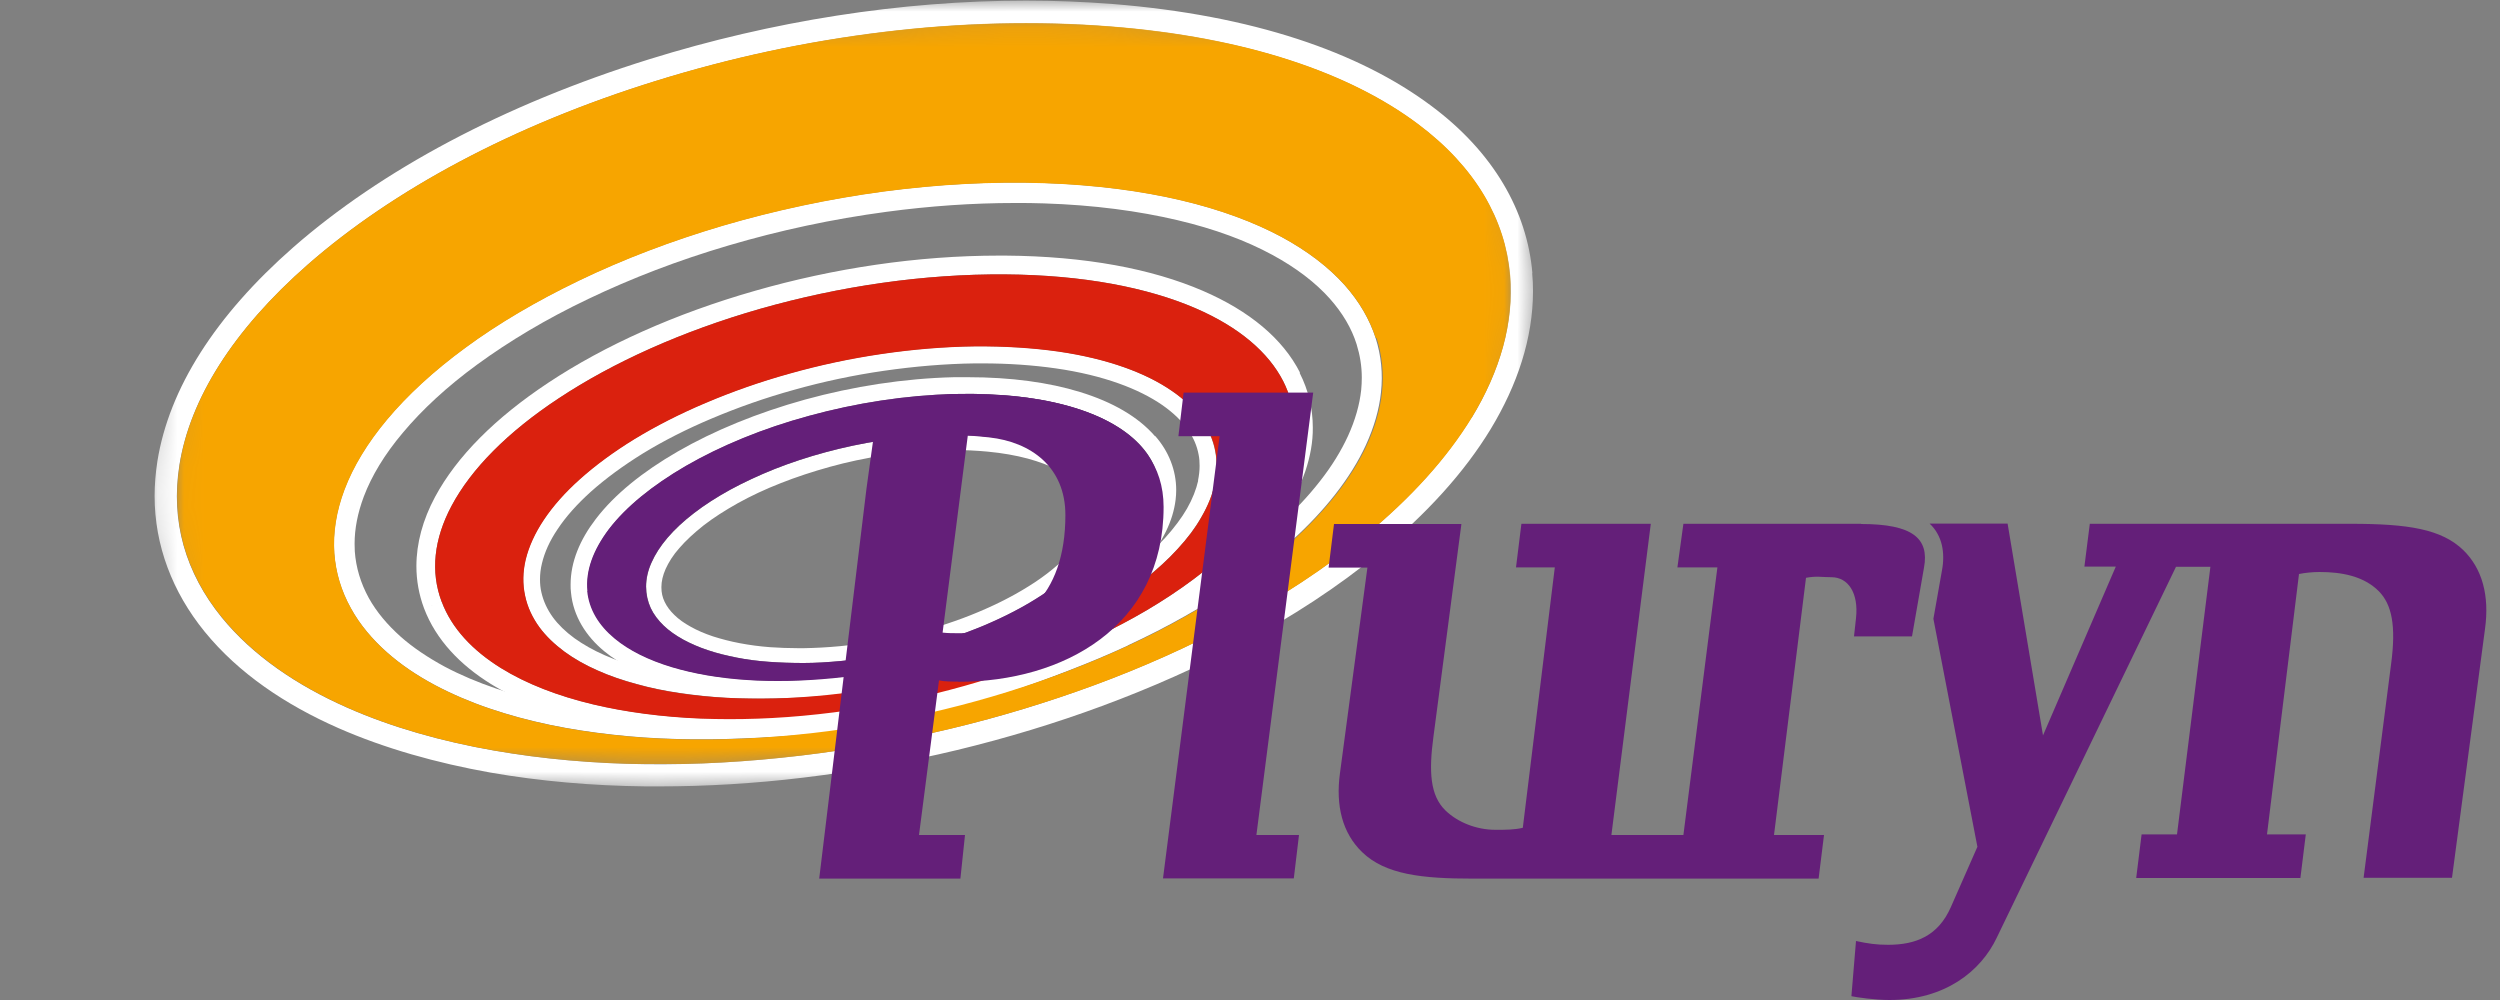
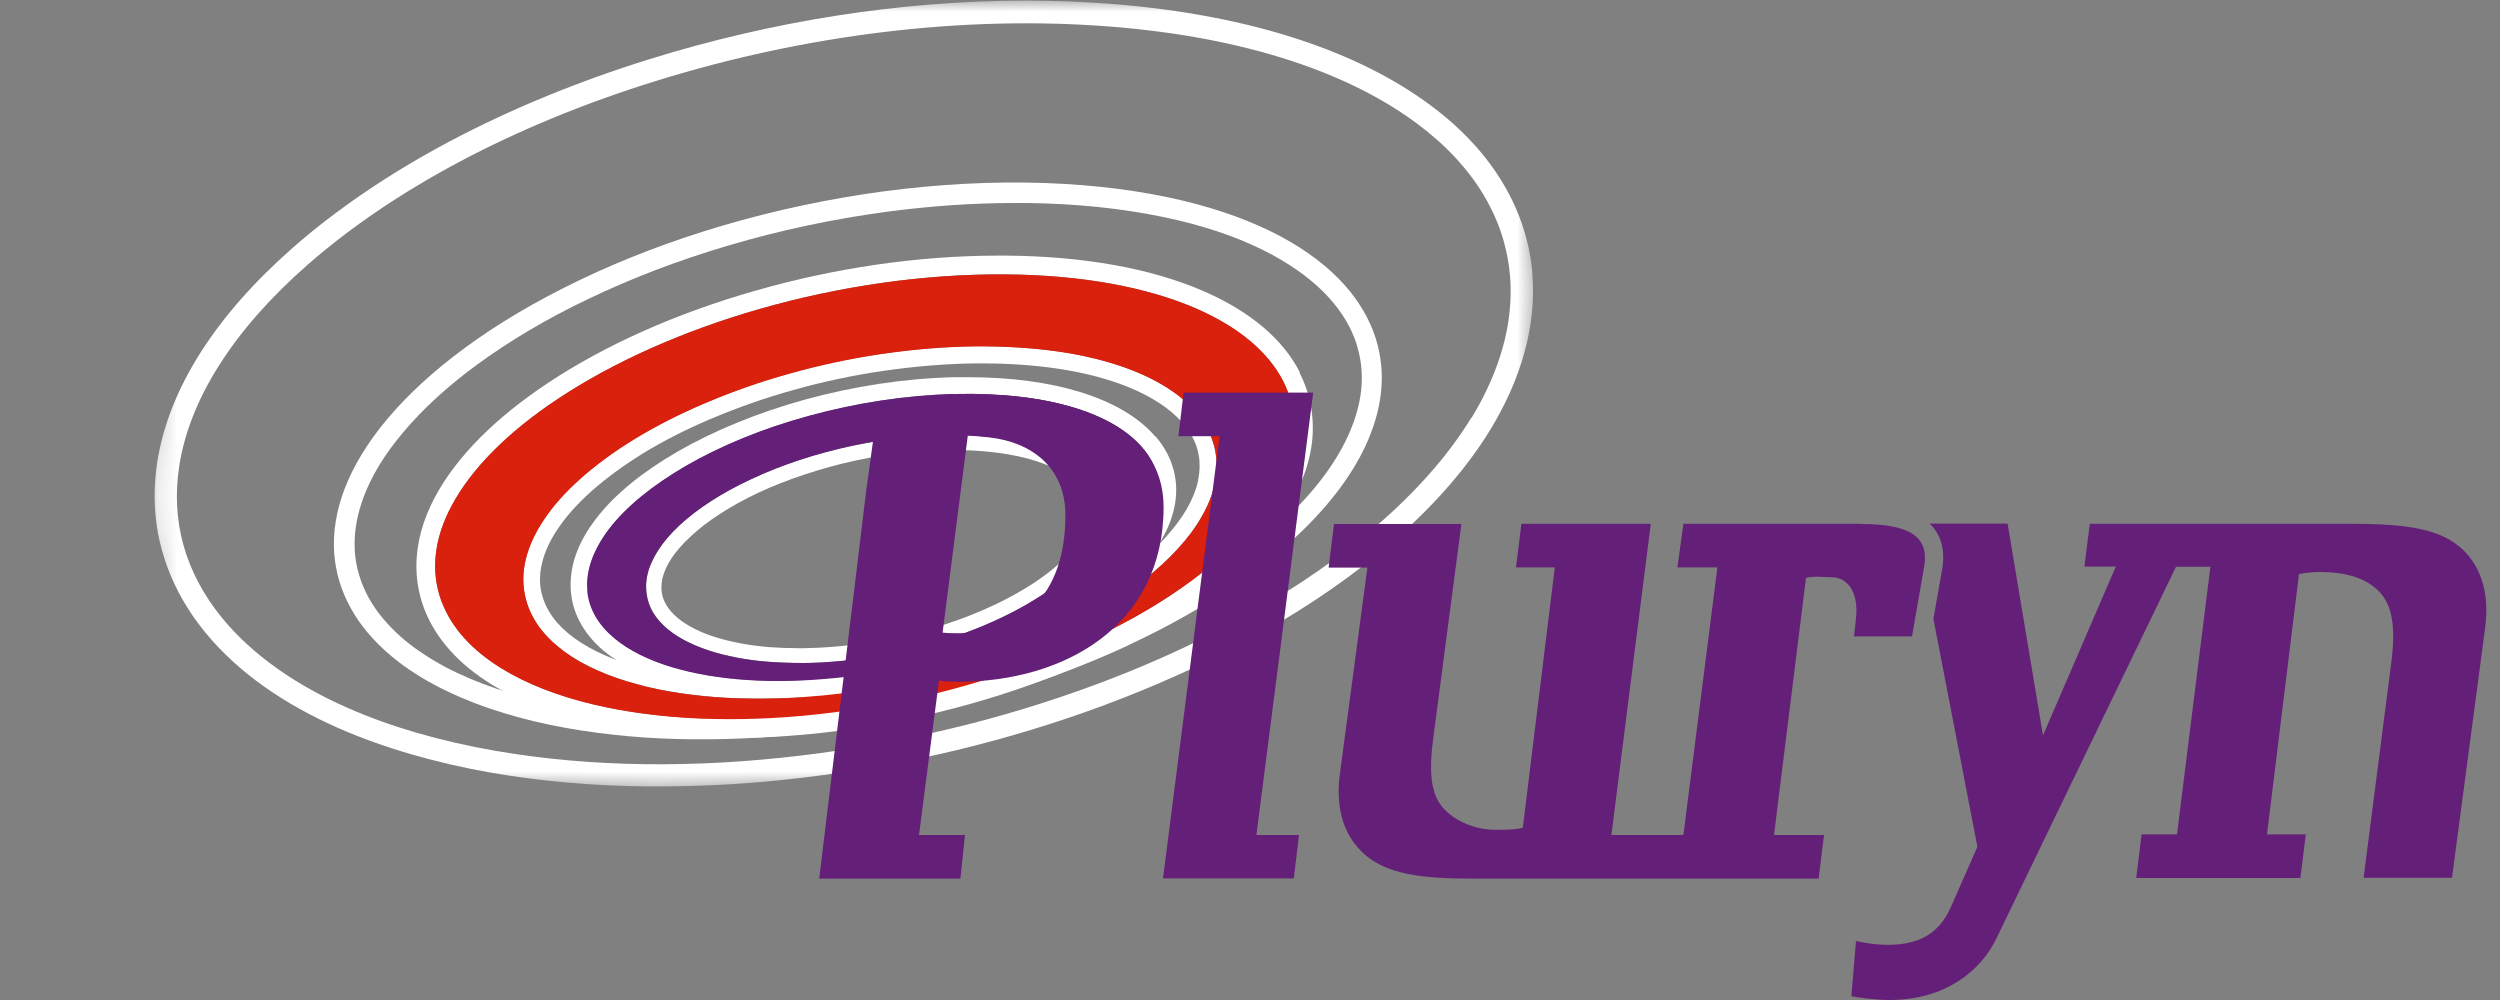
<svg xmlns="http://www.w3.org/2000/svg" id="kleur" viewBox="0 0 125 50">
  <rect x="0" y="0" width="125" height="50" fill="#808080" stroke="none" />
  <defs>
    <style>.cls-1{fill:url(#linear-gradient-2);}.cls-2{clip-path:url(#clippath-11);}.cls-3{fill:#fff;}.cls-4{fill:url(#linear-gradient-6);}.cls-5{clip-path:url(#clippath-2);}.cls-6{clip-path:url(#clippath-13);}.cls-7{isolation:isolate;}.cls-8{clip-path:url(#clippath-6);}.cls-9{clip-path:url(#clippath-7);}.cls-10{clip-path:url(#clippath-1);}.cls-11{clip-path:url(#clippath-4);}.cls-12{fill:#641f79;}.cls-13{clip-path:url(#clippath-12);}.cls-14{fill:#f7a500;}.cls-15{fill:url(#linear-gradient-5);}.cls-16{clip-path:url(#clippath-9);}.cls-17{clip-path:url(#clippath);}.cls-18{fill:none;}.cls-19{clip-path:url(#clippath-3);}.cls-20{fill:url(#linear-gradient-7);}.cls-21{clip-path:url(#clippath-8);}.cls-22{fill:url(#linear-gradient-9);}.cls-23{mask:url(#mask-1);}.cls-24{mask:url(#mask);}.cls-25{fill:url(#linear-gradient-3);}.cls-26{clip-path:url(#clippath-5);}.cls-27{fill:url(#linear-gradient);}.cls-28{clip-path:url(#clippath-10);}.cls-29{fill:url(#linear-gradient-4);}.cls-30{fill:#da210e;}.cls-31{fill:url(#linear-gradient-8);}</style>
    <clipPath id="clippath">
      <path class="cls-18" d="m8.97,23.24c.52-3.27,2.66-6.73,6.43-10.03,4.23-3.7,10.2-6.94,17.39-9.17,7.4-2.3,15.32-3.31,22.74-2.72,6.84.54,11.98,2.35,15.35,4.87,2.92,2.18,4.38,4.82,4.62,7.57.2,2.36-.5,4.78-1.92,7.12-1.24,2.03-3.03,4.01-5.31,5.89-2.02,1.66-4.29,3.13-6.65,4.4-2.19,1.17-4.53,2.21-6.91,3.09-2.28.85-4.68,1.58-7.12,2.16-2.41.58-4.95,1.05-7.55,1.36-2.68.32-5.28.46-7.74.43-2.62-.03-5.18-.26-7.58-.68-2.63-.46-5.15-1.17-7.36-2.15-2.51-1.11-4.71-2.6-6.26-4.5-1.82-2.24-2.57-4.82-2.12-7.63M32.46,2.96c-7.32,2.28-13.42,5.57-17.8,9.4-3.9,3.42-6.22,7.07-6.8,10.7-.09.58-.14,1.17-.14,1.74,0,2.47.89,4.8,2.5,6.78,1.7,2.09,4.05,3.66,6.68,4.82,2.32,1.02,4.92,1.75,7.62,2.23,2.46.43,5.08.66,7.76.69.23,0,.45,0,.68,0,2.31,0,4.73-.14,7.21-.44,2.65-.32,5.23-.79,7.68-1.38,2.48-.6,4.92-1.34,7.24-2.2,2.43-.9,4.81-1.96,7.05-3.15,2.42-1.3,4.75-2.8,6.83-4.52,2.35-1.94,4.23-4,5.55-6.17,1.35-2.21,2.12-4.54,2.12-6.89,0-.3-.01-.6-.04-.9-.26-3.09-1.94-6.05-5.06-8.37-3.6-2.69-8.94-4.53-15.93-5.09-1.43-.11-2.87-.17-4.32-.17-6.27,0-12.73,1.03-18.84,2.93" />
    </clipPath>
    <linearGradient id="linear-gradient" x1="-2485.09" y1="544.75" x2="-2483.79" y2="544.75" gradientTransform="translate(-19497.75 89136.45) rotate(90) scale(35.87 -35.87)" gradientUnits="userSpaceOnUse">
      <stop offset="0" stop-color="#d9dada" />
      <stop offset=".05" stop-color="#cecfcf" />
      <stop offset=".13" stop-color="#b1b2b2" />
      <stop offset=".23" stop-color="#838484" />
      <stop offset=".35" stop-color="#444" />
      <stop offset=".47" stop-color="#000" />
      <stop offset="1" stop-color="#000" />
    </linearGradient>
    <clipPath id="clippath-1">
      <path class="cls-18" d="m35.01,35.94c-.4,0-.79,0-1.18-.02-1.07-.03-2.12-.1-3.13-.21-1.04-.11-2.06-.27-3.03-.48-1.01-.21-1.97-.47-2.87-.78-.94-.32-1.82-.69-2.61-1.12-.83-.44-1.58-.95-2.2-1.5-.66-.59-1.2-1.23-1.59-1.93-.41-.75-.64-1.52-.7-2.33-.01-.13-.01-.25-.01-.38,0-.75.15-1.53.46-2.36.39-1.03,1.03-2.1,1.95-3.19.96-1.15,2.21-2.31,3.73-3.42,1.59-1.16,3.44-2.27,5.54-3.27,2.15-1.03,4.51-1.94,7.03-2.68,2.54-.75,5.19-1.32,7.89-1.68,2.16-.29,4.31-.44,6.41-.44.49,0,.98,0,1.47.02,2.49.08,4.72.38,6.67.84,1.86.44,3.44,1.03,4.73,1.73,1.22.66,2.17,1.4,2.87,2.18.66.74,1.1,1.5,1.35,2.29.17.55.26,1.1.26,1.67,0,.2-.01.41-.03.62-.08.74-.3,1.51-.66,2.3-.34.75-.81,1.51-1.41,2.27-.57.73-1.25,1.46-2.05,2.18-.76.69-1.59,1.35-2.47,1.96-.84.59-1.74,1.15-2.67,1.68-.9.51-1.84.99-2.81,1.44-.94.44-1.92.85-2.92,1.23-.98.37-1.98.72-3.01,1.04-1.01.31-2.04.6-3.09.85-1.04.25-2.11.48-3.19.67-1.09.19-2.2.36-3.33.49-1.14.13-2.26.22-3.34.27-.67.03-1.33.05-1.98.05h-.07m9.14-26.36c-2.74.37-5.45.95-8.04,1.71-2.57.76-4.98,1.68-7.18,2.74-2.14,1.03-4.06,2.16-5.7,3.37-1.58,1.16-2.89,2.37-3.91,3.59-.97,1.17-1.68,2.33-2.12,3.49-.41,1.09-.58,2.15-.51,3.17.07.96.34,1.88.83,2.76.45.82,1.07,1.55,1.8,2.2.69.62,1.5,1.16,2.4,1.64.85.45,1.78.85,2.76,1.18.94.32,1.94.59,2.99.81,1,.21,2.05.37,3.13.49,1.04.12,2.12.19,3.22.22,1.07.03,2.18.02,3.31-.03,1.11-.05,2.25-.14,3.41-.27,1.15-.13,2.28-.3,3.39-.5,1.1-.2,2.19-.43,3.25-.69,1.07-.26,2.12-.55,3.15-.87,1.04-.32,2.07-.68,3.07-1.06,1.02-.39,2.02-.81,2.99-1.26.99-.46,1.96-.95,2.89-1.48.96-.54,1.88-1.12,2.76-1.73.91-.64,1.77-1.32,2.57-2.04.84-.76,1.56-1.53,2.17-2.31.64-.82,1.16-1.65,1.54-2.48.4-.88.66-1.76.75-2.63.1-.92.01-1.83-.27-2.71-.3-.93-.82-1.83-1.56-2.66-.79-.88-1.84-1.69-3.15-2.4-1.38-.74-3.04-1.36-4.98-1.82-2.02-.48-4.32-.78-6.87-.87-.5-.02-1-.03-1.51-.03-2.15,0-4.34.15-6.54.45" />
    </clipPath>
    <linearGradient id="linear-gradient-2" x1="-2474.69" y1="563.86" x2="-2473.39" y2="563.86" gradientTransform="translate(-14723.41 64812.56) rotate(90) scale(26.19 -26.19)" gradientUnits="userSpaceOnUse">
      <stop offset="0" stop-color="#d9dada" />
      <stop offset=".06" stop-color="#c3c4c4" />
      <stop offset=".17" stop-color="#8c8d8d" />
      <stop offset=".34" stop-color="#343434" />
      <stop offset=".43" stop-color="#000" />
      <stop offset="1" stop-color="#000" />
    </linearGradient>
    <clipPath id="clippath-2">
      <path class="cls-18" d="m37.75,14.54c-3.99,1.14-7.52,2.73-10.34,4.6-2.64,1.75-4.57,3.68-5.66,5.71-.61,1.14-.93,2.31-.93,3.46,0,.72.13,1.43.38,2.1l.88-.33c-.56-1.49-.39-3.12.5-4.79.98-1.84,2.79-3.68,5.35-5.37,2.72-1.8,6.17-3.36,10.08-4.48,3.97-1.13,8.18-1.75,12.26-1.72,3.9.03,7.11.66,9.5,1.69,2.2.95,3.66,2.22,4.39,3.65.67,1.3.73,2.73.23,4.18-.45,1.32-1.35,2.67-2.69,3.99-1.22,1.21-2.72,2.31-4.36,3.28-1.55.91-3.27,1.73-5.06,2.43-1.74.68-3.58,1.26-5.48,1.73-1.88.46-3.86.82-5.89,1.04-2.07.23-4.04.29-5.88.22-1.93-.08-3.75-.32-5.39-.71-1.76-.42-3.34-1.03-4.62-1.82-1.4-.87-2.45-1.97-2.95-3.31l-.88.33c.6,1.59,1.82,2.84,3.33,3.78,1.39.86,3.06,1.5,4.89,1.94,1.71.41,3.59.66,5.57.74.49.02.99.03,1.5.03,1.45,0,2.96-.08,4.52-.25,2.07-.22,4.08-.59,6-1.06,1.94-.47,3.82-1.07,5.6-1.76,1.84-.72,3.6-1.56,5.19-2.5,1.69-1,3.25-2.14,4.55-3.43,1.41-1.4,2.41-2.85,2.92-4.36.25-.72.38-1.45.38-2.18,0-.94-.22-1.87-.66-2.73-.86-1.69-2.52-3.08-4.86-4.09-2.55-1.1-5.87-1.73-9.87-1.76-.1,0-.21,0-.31,0-4.08,0-8.27.63-12.21,1.76" />
    </clipPath>
    <linearGradient id="linear-gradient-3" x1="-2479.42" y1="593.82" x2="-2478.12" y2="593.82" gradientTransform="translate(-11750.52 49255.62) rotate(90) scale(19.86 -19.86)" gradientUnits="userSpaceOnUse">
      <stop offset="0" stop-color="#d9dada" />
      <stop offset=".04" stop-color="#bdbebe" />
      <stop offset=".21" stop-color="#585959" />
      <stop offset=".33" stop-color="#181818" />
      <stop offset=".38" stop-color="#000" />
      <stop offset="1" stop-color="#000" />
    </linearGradient>
    <clipPath id="clippath-3">
      <path class="cls-18" d="m36.35,34.04c-.78-.04-1.52-.12-2.24-.23-.73-.11-1.42-.25-2.06-.43-.66-.18-1.27-.4-1.83-.64-.57-.25-1.08-.54-1.51-.85-.44-.32-.81-.68-1.08-1.05-.28-.39-.47-.8-.57-1.24-.05-.21-.07-.43-.07-.65,0-.26.03-.53.1-.81.13-.54.38-1.11.78-1.7.41-.62.97-1.25,1.67-1.88.73-.65,1.6-1.29,2.6-1.91,1.03-.63,2.19-1.22,3.45-1.75,1.28-.54,2.66-1.03,4.11-1.43,1.45-.41,2.96-.73,4.49-.95,1.52-.22,3.05-.35,4.55-.37.12,0,.24,0,.36,0,1.33,0,2.56.09,3.68.25,1.19.17,2.24.43,3.14.75.87.31,1.6.68,2.18,1.08.56.39.99.8,1.28,1.23.29.41.46.82.54,1.25.04.19.05.38.05.57,0,.24-.03.48-.08.73-.1.44-.28.91-.56,1.4-.27.47-.64.96-1.09,1.46-.44.48-.95.95-1.52,1.39-.55.43-1.15.85-1.79,1.25-.62.38-1.29.75-1.98,1.1-.68.34-1.4.66-2.14.95-.73.29-1.48.56-2.25.81-.76.24-1.55.47-2.35.66-.8.2-1.61.37-2.44.52-.83.14-1.68.26-2.54.35-.87.09-1.71.15-2.52.17-.29,0-.57.01-.85.01-.52,0-1.04-.01-1.53-.04m12.39-16.73c-1.54.02-3.1.15-4.66.38-1.57.23-3.11.56-4.6.98-1.48.41-2.89.91-4.21,1.46-1.3.55-2.49,1.16-3.56,1.81-1.04.64-1.95,1.31-2.72,2-.75.67-1.35,1.35-1.81,2.04-.44.66-.74,1.32-.9,1.97-.15.62-.16,1.24-.03,1.83.12.57.37,1.09.71,1.56.33.45.76.86,1.26,1.23.48.35,1.04.67,1.66.94.6.27,1.25.49,1.95.68.68.18,1.4.34,2.16.45.74.11,1.51.19,2.32.24.79.04,1.61.05,2.45.03.83-.02,1.69-.08,2.58-.17.88-.09,1.75-.21,2.59-.36.85-.15,1.68-.32,2.5-.53.82-.2,1.62-.43,2.4-.68.79-.25,1.56-.53,2.31-.83.76-.3,1.49-.63,2.2-.98.72-.36,1.4-.74,2.05-1.13.67-.41,1.29-.85,1.87-1.3.59-.47,1.14-.97,1.61-1.49.49-.54.9-1.07,1.2-1.61.32-.55.54-1.1.66-1.64.12-.56.13-1.11.03-1.64-.11-.55-.33-1.08-.68-1.58-.37-.52-.86-1-1.49-1.43-.65-.45-1.45-.85-2.38-1.18-.96-.34-2.06-.61-3.3-.79-1.16-.17-2.44-.26-3.81-.26-.12,0-.25,0-.37,0" />
    </clipPath>
    <linearGradient id="linear-gradient-4" x1="-2467.36" y1="629.77" x2="-2466.06" y2="629.77" gradientTransform="translate(-9175.58 36135.62) rotate(90) scale(14.64 -14.64)" gradientUnits="userSpaceOnUse">
      <stop offset="0" stop-color="#d9dada" />
      <stop offset=".06" stop-color="#bbbcbc" />
      <stop offset=".19" stop-color="#707171" />
      <stop offset=".36" stop-color="#000" />
      <stop offset="1" stop-color="#000" />
    </linearGradient>
    <clipPath id="clippath-4">
      <path class="cls-18" d="m37.35,34c-1.38-.09-2.65-.31-3.75-.64-1.16-.35-2.14-.83-2.87-1.44-.78-.64-1.27-1.44-1.36-2.37-.1-1,.27-2.05,1.07-3.09.85-1.11,2.16-2.18,3.84-3.16,1.75-1.01,3.85-1.88,6.18-2.51,2.34-.64,4.82-1.03,7.26-1.09,2.37-.06,4.41.2,6.03.7,1.53.47,2.66,1.15,3.36,1.96.66.76.93,1.63.82,2.55-.1.86-.54,1.77-1.32,2.69-.73.86-1.7,1.66-2.82,2.38-1.07.69-2.3,1.31-3.6,1.84-1.28.52-2.66.97-4.08,1.32-1.42.35-2.9.62-4.42.77-.95.09-1.87.14-2.75.14-.54,0-1.07-.02-1.58-.05m10.34-15.14c-2.51.06-5.06.46-7.46,1.12-2.38.66-4.55,1.54-6.38,2.6-1.75,1.01-3.14,2.14-4.09,3.37-.79,1.03-1.26,2.14-1.26,3.29,0,.13,0,.27.02.4.11,1.18.76,2.19,1.66,2.93.85.71,1.93,1.22,3.17,1.6,1.17.36,2.5.58,3.94.68.53.03,1.07.05,1.63.05.91,0,1.86-.05,2.84-.15,1.56-.16,3.09-.43,4.54-.79,1.46-.36,2.88-.82,4.19-1.36,1.35-.55,2.62-1.19,3.74-1.91,1.17-.75,2.21-1.6,3.01-2.55.85-1.01,1.38-2.06,1.51-3.13.02-.17.03-.33.03-.49,0-.98-.37-1.93-1.05-2.7-.84-.97-2.12-1.71-3.75-2.21-1.56-.48-3.45-.74-5.61-.74-.22,0-.45,0-.68,0" />
    </clipPath>
    <linearGradient id="linear-gradient-5" x1="-2462.58" y1="644.03" x2="-2461.28" y2="644.03" gradientTransform="translate(-8493.9 32663.07) rotate(90) scale(13.26 -13.26)" gradientUnits="userSpaceOnUse">
      <stop offset="0" stop-color="#d9dada" />
      <stop offset=".03" stop-color="#c7c8c8" />
      <stop offset=".17" stop-color="#737373" />
      <stop offset=".29" stop-color="#343535" />
      <stop offset=".38" stop-color="#0e0e0e" />
      <stop offset=".42" stop-color="#000" />
      <stop offset="1" stop-color="#000" />
    </linearGradient>
    <clipPath id="clippath-5">
      <path class="cls-18" d="m38.5,32.36c-.54-.04-1.05-.11-1.52-.2-.48-.09-.93-.21-1.34-.34-.42-.14-.79-.3-1.11-.48-.33-.18-.61-.38-.82-.59-.22-.21-.38-.43-.49-.66-.1-.23-.16-.46-.16-.72v-.02c0-.28.07-.58.21-.9.15-.33.37-.69.69-1.05.32-.37.72-.75,1.21-1.13.5-.38,1.07-.76,1.71-1.11.65-.36,1.37-.7,2.14-1,.78-.31,1.61-.58,2.47-.82.87-.23,1.76-.43,2.67-.57.9-.14,1.82-.23,2.72-.26.25,0,.5-.01.75-.01.61,0,1.19.03,1.73.08.75.07,1.42.19,2.02.35.58.16,1.08.35,1.5.56.41.21.73.44.98.68.24.23.4.47.5.7.09.22.14.43.14.67,0,.02,0,.03,0,.04,0,.24-.06.51-.18.8-.12.28-.3.59-.55.91-.24.32-.54.63-.89.94-.34.3-.72.59-1.14.87-.41.27-.86.54-1.34.79-.47.25-.97.48-1.49.7-.52.22-1.06.42-1.61.6-.55.18-1.12.35-1.7.49-.58.15-1.17.27-1.77.37-.6.11-1.22.19-1.84.25-.63.06-1.23.09-1.81.1-.08,0-.17,0-.25,0-.49,0-.97-.02-1.42-.05m8.35-10.59c-.93.03-1.87.13-2.8.27-.94.14-1.86.34-2.75.58-.89.24-1.74.52-2.55.84-.8.32-1.55.67-2.23,1.04-.67.37-1.28.76-1.81,1.17-.52.4-.96.81-1.32,1.23-.35.41-.62.82-.8,1.24-.18.4-.27.8-.28,1.2,0,.38.08.74.23,1.07.15.32.37.61.65.88.27.26.6.5.98.7.37.2.78.38,1.24.53.44.15.93.27,1.44.37.5.1,1.04.17,1.6.21.55.04,1.14.06,1.74.06.6,0,1.22-.04,1.87-.1.64-.06,1.27-.15,1.9-.25.62-.11,1.23-.24,1.83-.39.6-.15,1.18-.32,1.75-.51.57-.19,1.13-.4,1.66-.62.54-.22,1.06-.47,1.55-.73.5-.26.97-.54,1.41-.83.44-.3.85-.61,1.22-.93.37-.33.71-.68.99-1.04.28-.37.5-.73.65-1.09.15-.37.23-.72.24-1.07,0-.35-.06-.7-.2-1.02-.14-.33-.37-.65-.67-.94-.31-.3-.69-.57-1.16-.81-.47-.24-1.02-.45-1.65-.62-.64-.17-1.35-.3-2.14-.37-.57-.06-1.17-.08-1.8-.08-.26,0-.52,0-.78.01" />
    </clipPath>
    <linearGradient id="linear-gradient-6" x1="-2431.1" y1="681.54" x2="-2429.8" y2="681.54" gradientTransform="translate(-6954.63 24984.4) rotate(90) scale(10.27 -10.27)" gradientUnits="userSpaceOnUse">
      <stop offset="0" stop-color="#d9dada" />
      <stop offset=".07" stop-color="#989999" />
      <stop offset=".14" stop-color="#575858" />
      <stop offset=".2" stop-color="#282828" />
      <stop offset=".25" stop-color="#0a0a0a" />
      <stop offset=".28" stop-color="#000" />
      <stop offset="1" stop-color="#000" />
    </linearGradient>
    <mask id="mask" x="-11.63" y="-33.92" width="107.64" height="107.19" maskUnits="userSpaceOnUse">
      <rect x="7.72" y=".03" width="68.94" height="39.29" />
      <g class="cls-7">
        <g class="cls-17">
          <rect class="cls-27" x="3.15" y="-17.53" width="78.07" height="74.41" transform="translate(-2.78 31.72) rotate(-40)" />
        </g>
        <g class="cls-10">
          <rect class="cls-1" x="13.81" y="-4.49" width="58.14" height="55.1" transform="translate(-4.79 32.95) rotate(-40)" />
        </g>
        <g class="cls-5">
          <rect class="cls-25" x="17.8" y="3.18" width="50.89" height="43.3" transform="translate(-6.63 24.95) rotate(-30)" />
        </g>
        <g class="cls-19">
-           <rect class="cls-29" x="24.05" y="9.8" width="38.9" height="32.63" transform="translate(-7.23 25.25) rotate(-30)" />
-         </g>
+           </g>
        <g class="cls-11">
          <rect class="cls-15" x="26.53" y="12.36" width="34.25" height="29.03" transform="translate(-7.59 25.43) rotate(-30)" />
        </g>
        <g class="cls-26">
          <rect class="cls-4" x="31.1" y="16.2" width="25.35" height="22.52" transform="translate(-7.84 30.07) rotate(-35)" />
        </g>
      </g>
    </mask>
    <clipPath id="clippath-6">
      <rect class="cls-18" x="7.72" y=".03" width="68.94" height="39.29" />
    </clipPath>
    <clipPath id="clippath-7">
      <rect class="cls-18" x="7.72" y=".03" width="68.94" height="39.3" />
    </clipPath>
    <clipPath id="clippath-8">
      <rect class="cls-18" x="8.84" y="1.15" width="66.69" height="37.05" />
    </clipPath>
    <clipPath id="clippath-9">
      <path class="cls-18" d="m33.81,36.95c-1.1-.03-2.18-.1-3.22-.22-1.08-.12-2.12-.28-3.13-.49-1.04-.22-2.04-.49-2.99-.81-.99-.33-1.92-.73-2.76-1.18-.89-.48-1.7-1.02-2.4-1.64-.74-.65-1.35-1.39-1.8-2.2-.48-.87-.76-1.79-.83-2.76-.07-1.02.1-2.09.51-3.17.44-1.15,1.15-2.32,2.12-3.49,1.03-1.23,2.33-2.43,3.91-3.59,1.64-1.21,3.56-2.34,5.7-3.37,2.2-1.06,4.62-1.98,7.18-2.74,2.59-.76,5.3-1.35,8.04-1.71,2.72-.36,5.43-.51,8.05-.42,2.55.09,4.85.39,6.87.87,1.94.46,3.6,1.08,4.98,1.82,1.31.7,2.36,1.51,3.15,2.4.75.83,1.26,1.73,1.56,2.66.28.88.37,1.79.27,2.71-.09.87-.34,1.75-.75,2.63-.38.83-.9,1.66-1.54,2.48-.61.78-1.33,1.55-2.17,2.31-.8.72-1.66,1.4-2.57,2.04-.87.61-1.8,1.19-2.76,1.73-.93.52-1.89,1.02-2.89,1.48-.97.45-1.97.87-2.99,1.26-1,.38-2.03.73-3.07,1.06-1.03.32-2.08.61-3.15.87-1.06.26-2.15.49-3.25.69-1.11.2-2.24.36-3.39.5-1.17.13-2.3.22-3.41.27-.71.03-1.41.05-2.09.05-.41,0-.81,0-1.21-.02m-1.01-32.91c-7.19,2.24-13.16,5.48-17.39,9.17-3.77,3.3-5.91,6.76-6.43,10.03-.45,2.81.31,5.4,2.12,7.63,1.55,1.91,3.75,3.39,6.26,4.5,2.22.98,4.73,1.69,7.36,2.15,2.4.42,4.96.64,7.58.68,2.47.03,5.06-.11,7.74-.43,2.6-.31,5.14-.77,7.55-1.36,2.43-.59,4.83-1.32,7.12-2.16,2.38-.88,4.72-1.92,6.91-3.09,2.36-1.27,4.63-2.74,6.65-4.4,2.27-1.87,4.07-3.86,5.31-5.89,1.43-2.34,2.13-4.76,1.92-7.12-.24-2.75-1.7-5.38-4.62-7.57-3.36-2.52-8.51-4.32-15.35-4.87-1.4-.11-2.81-.17-4.23-.17-6.15,0-12.5,1.01-18.51,2.88" />
    </clipPath>
    <linearGradient id="linear-gradient-7" x1="-2485.56" y1="550.94" x2="-2484.26" y2="550.94" gradientTransform="translate(-18084.75 81778.19) rotate(90) scale(32.9 -32.9)" gradientUnits="userSpaceOnUse">
      <stop offset="0" stop-color="#fff" />
      <stop offset=".26" stop-color="#fff" />
      <stop offset=".36" stop-color="#d3d3d3" />
      <stop offset=".59" stop-color="#656565" />
      <stop offset=".8" stop-color="#000" />
      <stop offset="1" stop-color="#000" />
    </linearGradient>
    <clipPath id="clippath-10">
      <path class="cls-18" d="m36.3,34.88c-.8-.05-1.58-.12-2.31-.24-.76-.11-1.48-.27-2.16-.45-.7-.19-1.35-.42-1.95-.68-.62-.27-1.17-.59-1.66-.94-.5-.37-.93-.78-1.26-1.23-.35-.47-.59-.99-.71-1.56-.13-.59-.11-1.2.04-1.83.15-.65.45-1.31.9-1.97.46-.69,1.06-1.37,1.81-2.04.77-.69,1.68-1.36,2.73-2,1.07-.65,2.26-1.26,3.56-1.81,1.32-.56,2.73-1.05,4.21-1.46,1.49-.42,3.03-.75,4.6-.98,1.56-.23,3.12-.36,4.66-.38,1.51-.02,2.91.07,4.17.26,1.23.18,2.34.45,3.3.79.93.33,1.73.73,2.38,1.18.63.43,1.13.92,1.49,1.43.35.5.58,1.03.68,1.58.1.53.09,1.08-.03,1.64-.12.54-.34,1.09-.66,1.64-.31.53-.71,1.07-1.2,1.61-.48.52-1.02,1.02-1.61,1.49-.58.46-1.2.89-1.87,1.3-.65.4-1.34.78-2.05,1.13-.7.35-1.44.67-2.2.98-.75.3-1.52.58-2.31.83-.78.25-1.59.48-2.4.68-.81.2-1.65.38-2.5.53-.85.15-1.71.27-2.59.36-.89.09-1.75.15-2.58.17-.29,0-.58.01-.87.01-.54,0-1.07-.01-1.58-.04m1.7-19.44c-3.91,1.12-7.35,2.67-10.08,4.48-2.56,1.69-4.37,3.54-5.35,5.37-.89,1.67-1.06,3.3-.5,4.79.5,1.34,1.55,2.44,2.95,3.31,1.28.79,2.86,1.4,4.62,1.82,1.64.39,3.46.63,5.39.71,1.84.07,3.82,0,5.89-.22,2.02-.22,4-.58,5.88-1.04,1.89-.46,3.74-1.05,5.48-1.73,1.79-.7,3.51-1.52,5.06-2.43,1.64-.97,3.14-2.07,4.36-3.28,1.34-1.32,2.24-2.67,2.69-3.99.49-1.45.43-2.88-.23-4.18-.73-1.43-2.19-2.7-4.39-3.65-2.4-1.03-5.6-1.66-9.5-1.69-.1,0-.21,0-.31,0-3.98,0-8.09.62-11.95,1.72" />
    </clipPath>
    <linearGradient id="linear-gradient-8" x1="-2465.59" y1="580.59" x2="-2464.29" y2="580.59" gradientTransform="translate(-12255.78 52241.11) rotate(90) scale(21.18 -21.18)" gradientUnits="userSpaceOnUse">
      <stop offset="0" stop-color="#fff" />
      <stop offset=".21" stop-color="#fff" />
      <stop offset=".34" stop-color="#aeaeae" />
      <stop offset=".5" stop-color="#515151" />
      <stop offset=".61" stop-color="#161616" />
      <stop offset=".66" stop-color="#000" />
      <stop offset="1" stop-color="#000" />
    </linearGradient>
    <clipPath id="clippath-11">
      <path class="cls-18" d="m38.44,33.11c-.56-.04-1.1-.12-1.6-.21-.51-.1-1-.22-1.44-.37-.45-.15-.87-.33-1.24-.53-.38-.21-.7-.44-.98-.7-.28-.27-.5-.56-.65-.88-.15-.33-.24-.68-.23-1.07,0-.39.1-.79.27-1.2.18-.41.45-.83.8-1.24.36-.42.8-.83,1.32-1.23.53-.41,1.14-.8,1.81-1.17.68-.38,1.43-.73,2.23-1.04.81-.32,1.66-.6,2.55-.84.89-.24,1.81-.44,2.75-.58.93-.14,1.87-.24,2.8-.27.92-.04,1.79,0,2.58.07.78.08,1.5.2,2.14.37.63.17,1.18.38,1.65.62.46.24.85.51,1.16.81.3.29.52.6.67.94.14.32.21.67.2,1.02,0,.34-.09.7-.24,1.07-.15.36-.36.72-.65,1.09-.28.36-.61.71-.99,1.04-.37.33-.78.64-1.22.93-.44.29-.91.57-1.41.83-.49.26-1.01.5-1.55.73-.54.22-1.09.43-1.66.62-.57.19-1.16.36-1.75.51-.6.15-1.21.28-1.83.39-.62.11-1.26.19-1.9.25-.65.06-1.27.09-1.87.1-.08,0-.17,0-.25,0-.52,0-1.02-.02-1.49-.06m9.28-13.4c-2.44.06-4.92.45-7.26,1.09-2.32.64-4.43,1.5-6.17,2.51-1.68.97-2.99,2.05-3.84,3.16-.8,1.04-1.17,2.09-1.07,3.09.09.93.58,1.72,1.36,2.37.73.61,1.72,1.09,2.87,1.44,1.1.33,2.37.55,3.75.64,1.33.09,2.79.06,4.33-.09,1.52-.15,3.01-.42,4.42-.77,1.42-.35,2.8-.8,4.08-1.32,1.31-.54,2.53-1.16,3.6-1.84,1.12-.72,2.09-1.52,2.82-2.38.78-.92,1.22-1.83,1.32-2.69.11-.92-.16-1.79-.82-2.55-.7-.81-1.83-1.49-3.36-1.96-1.46-.45-3.27-.7-5.36-.7-.22,0-.44,0-.67,0" />
    </clipPath>
    <linearGradient id="linear-gradient-9" x1="-2483.72" y1="689.6" x2="-2482.42" y2="689.6" gradientTransform="translate(-7280.93 26401.03) rotate(90) scale(10.62 -10.62)" gradientUnits="userSpaceOnUse">
      <stop offset="0" stop-color="#fff" />
      <stop offset=".14" stop-color="#fff" />
      <stop offset=".16" stop-color="#f3f3f3" />
      <stop offset=".37" stop-color="#8c8c8c" />
      <stop offset=".54" stop-color="#404040" />
      <stop offset=".66" stop-color="#121212" />
      <stop offset=".71" stop-color="#000" />
      <stop offset="1" stop-color="#000" />
    </linearGradient>
    <mask id="mask-1" x="-9.3" y="-31.14" width="102.82" height="101.65" maskUnits="userSpaceOnUse">
      <rect x="8.84" y="1.15" width="66.69" height="37.05" />
      <g class="cls-21">
        <g class="cls-7">
          <g class="cls-16">
            <rect class="cls-20" x="4.13" y="-15.33" width="75.97" height="70.04" transform="translate(-3.37 29.31) rotate(-37)" />
          </g>
          <g class="cls-28">
            <rect class="cls-31" x="19.43" y="2.38" width="47.55" height="44.95" transform="translate(-5.87 33.59) rotate(-40)" />
          </g>
          <g class="cls-2">
            <rect class="cls-22" x="27.68" y="15.22" width="31.95" height="23.36" transform="translate(-6.57 16.55) rotate(-20)" />
          </g>
        </g>
      </g>
    </mask>
    <clipPath id="clippath-12">
      <rect class="cls-18" x="8.84" y="1.15" width="66.69" height="37.05" />
    </clipPath>
    <clipPath id="clippath-13">
      <rect class="cls-18" x="8.84" y="1.15" width="66.69" height="37.05" />
    </clipPath>
  </defs>
  <g class="cls-24">
    <g class="cls-8">
      <g class="cls-9">
        <path class="cls-3" d="m76.62,13.66c-.26-3.09-1.94-6.05-5.06-8.37-3.6-2.69-8.94-4.53-15.93-5.09-1.43-.11-2.87-.17-4.32-.17-6.27,0-12.73,1.03-18.84,2.93-7.32,2.28-13.42,5.57-17.8,9.4-3.9,3.42-6.22,7.07-6.8,10.7-.09.58-.14,1.17-.14,1.74,0,2.47.89,4.8,2.5,6.78l.87-.71-.87.71c1.7,2.09,4.05,3.66,6.68,4.82,2.32,1.02,4.92,1.75,7.62,2.23,2.46.43,5.08.66,7.76.69.23,0,.45,0,.68,0,2.31,0,4.73-.14,7.21-.44,2.65-.32,5.23-.79,7.68-1.38,2.48-.6,4.92-1.34,7.24-2.2,2.43-.9,4.81-1.95,7.05-3.15,2.42-1.3,4.75-2.8,6.83-4.52,2.35-1.94,4.23-4,5.55-6.17,1.34-2.21,2.12-4.55,2.12-6.9,0-.3-.01-.6-.04-.9m-3.04,7.22c-1.24,2.03-3.03,4.01-5.31,5.89-2.02,1.66-4.29,3.13-6.65,4.4-2.19,1.17-4.52,2.21-6.91,3.09-2.28.84-4.68,1.58-7.12,2.16-2.41.58-4.95,1.05-7.55,1.36-2.68.32-5.28.46-7.74.43-2.62-.03-5.18-.26-7.58-.68-2.63-.46-5.15-1.17-7.36-2.15-2.51-1.11-4.71-2.6-6.26-4.5-1.82-2.24-2.57-4.82-2.12-7.63.52-3.27,2.66-6.73,6.43-10.03,4.23-3.7,10.2-6.94,17.39-9.17,7.4-2.3,15.32-3.31,22.74-2.72,6.84.54,11.98,2.35,15.35,4.87,2.92,2.18,4.38,4.82,4.62,7.57.2,2.36-.5,4.78-1.92,7.12" />
        <path class="cls-3" d="m56.37,32.28c.99-.46,1.96-.95,2.89-1.48.96-.54,1.88-1.12,2.76-1.73.91-.64,1.77-1.32,2.57-2.04.84-.76,1.56-1.53,2.17-2.31.64-.82,1.16-1.65,1.54-2.48.4-.88.66-1.76.75-2.63.1-.92.01-1.83-.27-2.71-.3-.93-.82-1.83-1.56-2.66-.79-.88-1.84-1.69-3.15-2.4-1.38-.74-3.04-1.36-4.98-1.82-2.02-.48-4.32-.78-6.87-.87-2.62-.09-5.33.06-8.05.42-2.75.37-5.45.95-8.04,1.71-2.57.76-4.98,1.68-7.18,2.74-2.14,1.03-4.06,2.16-5.7,3.37-1.58,1.16-2.89,2.37-3.91,3.59-.97,1.16-1.68,2.33-2.12,3.49-.41,1.09-.58,2.15-.51,3.18.07.96.34,1.88.83,2.76.45.82,1.07,1.55,1.8,2.2.7.62,1.5,1.16,2.4,1.64.85.45,1.78.85,2.76,1.18.94.32,1.94.59,2.99.81,1,.21,2.05.37,3.13.49,1.04.12,2.12.19,3.22.22,1.07.03,2.18.02,3.31-.03,1.11-.05,2.25-.14,3.41-.27,1.15-.13,2.28-.3,3.39-.5,1.1-.2,2.19-.43,3.25-.69,1.07-.26,2.12-.55,3.15-.87,1.04-.32,2.07-.68,3.07-1.06,1.02-.39,2.02-.81,2.99-1.26m-6.36,1.33c-1.01.31-2.04.6-3.09.85-1.04.25-2.11.48-3.19.67-1.09.19-2.2.36-3.33.49-1.14.13-2.26.22-3.34.27-.7.03-1.38.05-2.05.05-.4,0-.79,0-1.18-.02-1.07-.03-2.12-.1-3.13-.21-1.05-.12-2.06-.27-3.03-.48-1.01-.21-1.97-.47-2.87-.78-.94-.32-1.82-.69-2.61-1.11-.83-.45-1.58-.95-2.2-1.5-.66-.59-1.2-1.23-1.59-1.93-.41-.75-.64-1.52-.7-2.33,0-.13-.01-.25-.01-.38,0-.75.15-1.53.46-2.36.39-1.03,1.03-2.1,1.95-3.19.96-1.15,2.21-2.31,3.73-3.42,1.59-1.16,3.44-2.27,5.54-3.27,2.15-1.03,4.51-1.94,7.03-2.68,2.54-.75,5.19-1.32,7.89-1.68,2.16-.29,4.31-.44,6.41-.44.49,0,.98,0,1.47.02,2.49.08,4.72.38,6.67.84,1.87.44,3.44,1.03,4.73,1.73,1.22.66,2.17,1.4,2.87,2.18.66.74,1.1,1.5,1.35,2.29.17.55.26,1.1.26,1.67,0,.2-.01.41-.03.62-.08.74-.3,1.51-.66,2.3-.34.74-.81,1.51-1.41,2.27-.57.73-1.25,1.46-2.05,2.18-.76.69-1.59,1.35-2.47,1.96-.84.59-1.74,1.15-2.67,1.68-.9.51-1.84.99-2.81,1.44-.94.44-1.92.85-2.92,1.23-.98.37-1.99.72-3.01,1.04" />
        <path class="cls-3" d="m65,18.63c-.86-1.69-2.52-3.08-4.86-4.09-2.55-1.1-5.87-1.73-9.87-1.76-.1,0-.21,0-.31,0-4.08,0-8.27.63-12.21,1.76-3.99,1.14-7.52,2.73-10.34,4.6-2.64,1.75-4.57,3.68-5.66,5.71-.61,1.14-.93,2.31-.93,3.46,0,.72.13,1.43.38,2.1l.88-.33c-.56-1.49-.39-3.12.5-4.79.98-1.84,2.79-3.68,5.35-5.37,2.72-1.8,6.17-3.36,10.08-4.48,3.97-1.13,8.18-1.75,12.26-1.72,3.9.03,7.11.66,9.5,1.69,2.2.95,3.66,2.22,4.39,3.65.66,1.3.72,2.73.23,4.18-.45,1.32-1.35,2.67-2.69,3.99-1.22,1.21-2.72,2.31-4.36,3.28-1.55.91-3.27,1.73-5.06,2.43-1.74.68-3.58,1.26-5.48,1.72-1.88.46-3.86.82-5.88,1.04-2.07.23-4.04.29-5.89.22-1.93-.08-3.75-.32-5.39-.71-1.76-.42-3.34-1.03-4.61-1.82-1.39-.87-2.45-1.97-2.95-3.31l-.88.33c.6,1.59,1.82,2.84,3.33,3.78,1.39.86,3.06,1.5,4.89,1.94,1.71.41,3.59.66,5.57.74.49.02.99.03,1.5.03,1.45,0,2.96-.08,4.52-.25,2.07-.22,4.08-.59,6-1.06,1.93-.47,3.82-1.07,5.6-1.76,1.84-.72,3.59-1.55,5.19-2.5,1.69-1,3.25-2.14,4.55-3.42,1.41-1.4,2.4-2.85,2.92-4.36.24-.72.38-1.45.37-2.18,0-.94-.22-1.87-.66-2.73" />
        <path class="cls-3" d="m60.08,20.97c-.37-.52-.86-1-1.49-1.43-.65-.45-1.45-.85-2.38-1.18-.96-.34-2.06-.61-3.3-.79-1.27-.18-2.66-.27-4.17-.26-1.54.02-3.1.15-4.66.38-1.57.23-3.11.56-4.6.98-1.48.41-2.89.91-4.21,1.47-1.3.55-2.49,1.16-3.56,1.81-1.04.64-1.95,1.31-2.72,2-.75.67-1.35,1.35-1.81,2.04-.44.66-.74,1.32-.9,1.97-.15.62-.16,1.24-.03,1.83.12.57.37,1.09.71,1.56.33.45.76.86,1.26,1.23.48.35,1.04.67,1.66.94.6.27,1.25.49,1.95.68.68.19,1.4.34,2.16.45.74.11,1.51.19,2.32.24.79.04,1.61.05,2.45.03.83-.02,1.69-.08,2.58-.17.88-.09,1.75-.21,2.59-.36.85-.15,1.68-.32,2.5-.53.82-.2,1.62-.43,2.4-.68.79-.25,1.56-.53,2.31-.83.76-.3,1.49-.63,2.2-.98.72-.36,1.41-.74,2.05-1.13.66-.41,1.29-.84,1.87-1.3.59-.47,1.14-.97,1.61-1.48.5-.54.9-1.08,1.2-1.61.32-.55.54-1.1.66-1.64.12-.56.13-1.11.03-1.64-.1-.55-.33-1.08-.68-1.58m-.17,3.04c-.1.44-.28.91-.56,1.4-.27.47-.64.96-1.09,1.46-.44.48-.95.95-1.52,1.39-.55.43-1.15.85-1.79,1.25-.62.38-1.29.75-1.99,1.1-.68.34-1.4.66-2.14.95-.73.29-1.48.56-2.25.81-.77.24-1.55.47-2.35.66-.8.2-1.61.37-2.44.52-.83.15-1.68.27-2.54.35-.87.09-1.71.15-2.52.17-.28,0-.57.01-.85.01-.53,0-1.04-.01-1.53-.04-.78-.04-1.53-.12-2.23-.23-.73-.11-1.42-.25-2.06-.43-.66-.18-1.27-.4-1.82-.64-.57-.25-1.08-.54-1.51-.85-.44-.32-.81-.68-1.08-1.05-.28-.39-.47-.8-.57-1.24-.05-.21-.07-.43-.07-.65,0-.26.03-.53.1-.81.13-.54.38-1.11.78-1.7.41-.62.97-1.25,1.67-1.88.73-.65,1.6-1.29,2.6-1.91,1.03-.63,2.19-1.22,3.45-1.75,1.28-.54,2.66-1.03,4.11-1.43,1.46-.41,2.96-.73,4.49-.95,1.52-.22,3.05-.35,4.55-.37.12,0,.24,0,.36,0,1.33,0,2.56.09,3.68.25,1.19.17,2.24.43,3.14.75.87.31,1.6.68,2.18,1.08.56.39.98.8,1.28,1.23.29.41.46.82.54,1.25.04.19.05.38.05.57,0,.24-.03.48-.08.73" />
        <path class="cls-3" d="m57.75,21.81c-.84-.97-2.12-1.71-3.75-2.21-1.56-.48-3.45-.74-5.61-.74-.22,0-.45,0-.68,0-2.51.06-5.06.46-7.46,1.12-2.38.66-4.55,1.55-6.37,2.6-1.75,1.01-3.15,2.14-4.09,3.37-.79,1.03-1.26,2.14-1.26,3.28,0,.13,0,.27.02.4.11,1.18.76,2.19,1.66,2.93.85.7,1.93,1.22,3.17,1.6,1.17.36,2.5.58,3.94.68.53.04,1.07.05,1.63.05.91,0,1.86-.05,2.84-.15,1.56-.15,3.09-.43,4.54-.79,1.46-.36,2.88-.82,4.19-1.36,1.35-.55,2.62-1.2,3.74-1.92,1.17-.75,2.21-1.6,3.01-2.55.85-1.01,1.38-2.06,1.51-3.13.02-.17.03-.33.03-.49,0-.98-.37-1.93-1.05-2.7m.18,3.1c-.1.86-.54,1.77-1.32,2.69-.73.86-1.7,1.66-2.82,2.38-1.07.69-2.3,1.31-3.6,1.84-1.28.52-2.65.97-4.08,1.32-1.42.35-2.91.62-4.42.77-1.54.15-3,.18-4.33.09-1.38-.09-2.65-.31-3.75-.64-1.16-.35-2.14-.83-2.87-1.44-.78-.65-1.27-1.44-1.36-2.37-.1-1,.28-2.04,1.07-3.09.85-1.11,2.16-2.18,3.84-3.15,1.75-1.01,3.85-1.88,6.17-2.51,2.34-.64,4.82-1.03,7.26-1.09,2.37-.06,4.41.2,6.02.7,1.53.47,2.66,1.15,3.36,1.96.66.76.93,1.63.82,2.55" />
        <path class="cls-3" d="m51.57,22.21c-.64-.17-1.35-.3-2.14-.38-.8-.08-1.66-.1-2.58-.07-.93.03-1.87.13-2.81.27-.93.14-1.86.34-2.75.58-.89.24-1.74.52-2.55.84-.8.32-1.55.67-2.23,1.04-.67.37-1.28.76-1.81,1.17-.52.4-.96.81-1.32,1.23-.35.41-.62.83-.8,1.24-.18.4-.27.8-.27,1.2,0,.38.08.74.23,1.07.15.32.37.61.65.88.27.26.6.49.98.7.37.2.78.38,1.24.53.44.15.93.27,1.44.37.5.1,1.04.17,1.6.21.55.04,1.14.06,1.74.06.6,0,1.22-.04,1.87-.1.64-.06,1.27-.15,1.9-.25.62-.11,1.23-.24,1.83-.39.6-.15,1.19-.32,1.75-.51.57-.19,1.13-.4,1.66-.62.54-.23,1.06-.47,1.55-.73.5-.26.97-.54,1.41-.83.44-.3.85-.61,1.22-.93.38-.33.71-.68.99-1.04.28-.37.5-.73.65-1.09.15-.37.23-.72.24-1.07,0-.35-.06-.7-.2-1.02-.15-.33-.37-.65-.67-.94-.31-.3-.69-.57-1.16-.81-.47-.24-1.03-.45-1.65-.62m2.79,2.67c.09.22.14.43.14.67v.04c0,.24-.06.51-.18.8-.12.28-.3.59-.55.92-.24.32-.54.63-.89.94-.34.3-.72.59-1.14.87-.41.27-.86.54-1.34.79-.47.25-.97.48-1.49.7-.52.22-1.06.42-1.61.6-.55.18-1.12.35-1.7.49-.58.14-1.17.27-1.78.37-.6.1-1.22.19-1.84.25-.63.06-1.23.09-1.81.1-.08,0-.17,0-.25,0-.5,0-.97-.02-1.42-.05-.54-.04-1.05-.11-1.52-.2-.48-.09-.93-.21-1.34-.34-.42-.14-.79-.3-1.11-.48-.33-.18-.61-.38-.82-.59-.22-.21-.38-.43-.49-.66-.11-.23-.16-.46-.16-.72v-.02c0-.28.07-.58.21-.9.15-.33.37-.69.69-1.05.32-.37.73-.75,1.21-1.13.49-.38,1.07-.75,1.71-1.11.65-.36,1.37-.7,2.14-1,.78-.31,1.61-.58,2.47-.82.87-.24,1.76-.43,2.67-.57.91-.14,1.82-.23,2.72-.26.26,0,.51-.01.75-.01.61,0,1.19.03,1.73.08.75.07,1.42.19,2.02.35.58.16,1.08.35,1.5.56.41.21.73.44.98.68.24.23.4.47.5.7" />
      </g>
    </g>
  </g>
  <g class="cls-23">
    <g class="cls-13">
      <g class="cls-6">
        <path class="cls-30" d="m22.08,30.08c-.56-1.49-.39-3.12.5-4.79.98-1.84,2.79-3.68,5.35-5.37,2.72-1.8,6.17-3.36,10.08-4.48,3.97-1.13,8.18-1.75,12.26-1.72,3.9.03,7.11.66,9.5,1.69,2.2.95,3.66,2.22,4.39,3.65.66,1.3.72,2.73.23,4.18-.45,1.32-1.35,2.67-2.69,3.99-1.22,1.21-2.72,2.31-4.36,3.28-1.55.91-3.27,1.73-5.06,2.43-1.74.68-3.58,1.26-5.48,1.73-1.88.46-3.86.82-5.88,1.04-2.07.23-4.04.29-5.88.22-1.93-.08-3.75-.32-5.39-.71-1.76-.42-3.34-1.03-4.61-1.82-1.4-.87-2.45-1.97-2.95-3.31m38-9.11c-.37-.52-.86-1-1.49-1.43-.65-.45-1.45-.85-2.38-1.18-.96-.34-2.06-.61-3.3-.79-1.27-.18-2.66-.27-4.17-.26-1.54.02-3.1.15-4.66.38-1.57.23-3.11.56-4.6.98-1.48.41-2.89.91-4.21,1.47-1.3.55-2.49,1.16-3.56,1.81-1.04.64-1.95,1.31-2.72,2-.75.67-1.35,1.35-1.81,2.04-.44.66-.74,1.32-.9,1.97-.15.63-.16,1.24-.03,1.83.12.57.37,1.09.71,1.56.33.45.76.86,1.26,1.23.48.35,1.04.67,1.66.94.6.27,1.25.49,1.95.68.68.19,1.4.34,2.16.45.74.11,1.51.19,2.32.23.79.04,1.61.05,2.45.03.83-.02,1.69-.08,2.58-.17.88-.09,1.75-.21,2.59-.36.85-.15,1.68-.33,2.5-.53.82-.2,1.62-.43,2.4-.68.79-.25,1.56-.53,2.31-.83.76-.3,1.49-.63,2.2-.98.72-.35,1.41-.73,2.05-1.13.67-.41,1.29-.84,1.87-1.3.59-.47,1.14-.97,1.61-1.49.5-.54.9-1.07,1.2-1.61.32-.55.54-1.1.66-1.64.12-.56.13-1.11.03-1.64-.1-.55-.33-1.08-.68-1.58" />
-         <path class="cls-14" d="m11.1,30.87c-1.82-2.24-2.57-4.82-2.12-7.63.52-3.27,2.66-6.73,6.43-10.03,4.23-3.7,10.2-6.94,17.39-9.17,7.4-2.3,15.32-3.31,22.74-2.72,6.84.54,11.98,2.35,15.35,4.87,2.92,2.18,4.38,4.82,4.62,7.57.2,2.36-.5,4.78-1.92,7.12-1.24,2.03-3.03,4.01-5.31,5.89-2.02,1.66-4.29,3.13-6.65,4.4-2.19,1.17-4.52,2.21-6.91,3.09-2.28.84-4.68,1.57-7.12,2.16-2.41.58-4.95,1.05-7.55,1.36-2.68.32-5.28.46-7.74.43-2.62-.03-5.18-.26-7.58-.68-2.63-.46-5.15-1.17-7.36-2.15-2.51-1.11-4.71-2.6-6.26-4.5m57.68-13.97c-.3-.93-.82-1.83-1.56-2.66-.79-.88-1.84-1.69-3.15-2.4-1.38-.74-3.05-1.36-4.98-1.82-2.02-.48-4.32-.78-6.87-.87-2.62-.09-5.33.06-8.05.42-2.75.37-5.45.95-8.04,1.71-2.57.76-4.98,1.68-7.18,2.74-2.14,1.03-4.06,2.16-5.7,3.37-1.58,1.16-2.89,2.37-3.91,3.59-.97,1.16-1.68,2.33-2.12,3.49-.41,1.09-.58,2.15-.51,3.18.07.96.34,1.88.83,2.76.45.82,1.07,1.55,1.8,2.2.7.62,1.5,1.16,2.4,1.64.85.45,1.78.85,2.76,1.18.94.32,1.94.59,2.99.81,1,.21,2.05.37,3.13.49,1.04.12,2.12.19,3.22.22,1.07.03,2.18.02,3.31-.03,1.11-.05,2.25-.14,3.41-.27,1.15-.13,2.28-.3,3.39-.5,1.1-.2,2.19-.43,3.25-.69,1.07-.26,2.12-.55,3.15-.87,1.04-.32,2.07-.68,3.07-1.06,1.02-.39,2.02-.81,2.99-1.26.99-.46,1.96-.95,2.89-1.48.96-.54,1.88-1.12,2.76-1.73.91-.64,1.77-1.32,2.57-2.04.84-.76,1.56-1.53,2.17-2.31.64-.82,1.16-1.65,1.54-2.48.4-.88.66-1.76.75-2.63.1-.92.01-1.83-.27-2.71" />
        <path class="cls-12" d="m29.37,29.55c-.1-1,.28-2.04,1.07-3.09.85-1.11,2.16-2.18,3.84-3.16,1.75-1.01,3.85-1.88,6.17-2.51,2.34-.64,4.82-1.03,7.26-1.09,2.37-.06,4.41.2,6.02.7,1.53.47,2.66,1.15,3.36,1.96.66.76.93,1.63.82,2.55-.1.86-.54,1.77-1.32,2.69-.73.86-1.7,1.66-2.82,2.38-1.07.69-2.3,1.31-3.6,1.84-1.28.52-2.65.97-4.08,1.32-1.42.35-2.91.62-4.42.77-1.54.15-3,.18-4.33.09-1.38-.09-2.65-.31-3.75-.64-1.16-.35-2.14-.83-2.87-1.44-.78-.65-1.27-1.44-1.36-2.37m25-5.91c-.31-.3-.69-.57-1.16-.81-.47-.24-1.02-.45-1.65-.62-.64-.17-1.35-.3-2.14-.38-.8-.08-1.66-.1-2.58-.07-.93.03-1.87.13-2.8.27-.93.14-1.86.34-2.75.58-.89.24-1.74.52-2.55.84-.8.32-1.55.67-2.23,1.04-.67.37-1.28.76-1.81,1.17-.52.4-.96.81-1.32,1.23-.35.41-.62.83-.8,1.24-.18.4-.27.8-.27,1.2,0,.38.08.74.23,1.07.15.32.37.61.65.88.27.26.6.49.98.7.37.2.78.38,1.23.53.44.15.93.27,1.44.37.5.1,1.04.17,1.6.21.55.04,1.14.06,1.74.06.6,0,1.22-.04,1.87-.1.64-.06,1.27-.15,1.9-.25.62-.11,1.23-.24,1.83-.39.6-.15,1.18-.32,1.75-.51.57-.19,1.13-.4,1.66-.62.54-.23,1.06-.47,1.55-.73.5-.26.97-.54,1.41-.83.44-.3.86-.61,1.22-.93.38-.33.71-.68.99-1.04.28-.37.5-.73.65-1.09.15-.37.23-.72.24-1.07,0-.35-.06-.7-.2-1.02-.15-.33-.37-.65-.67-.94" />
      </g>
    </g>
  </g>
  <path class="cls-12" d="m47.92,34.08c-.33,0-.7,0-.97-.06l-1,7.73h2.3l-.23,2.18h-7.06l2.36-19.47.39-2.83s-.18.1,1.25-.97c1.12-.84,2.64-.96,2.64-.96.57,0,1.76.02,2.46.06,3.31.2,8.12,1.37,8.12,5.59,0,5.98-5.01,8.74-10.28,8.74m1.57-12.22c-.28-.03-.91-.09-1.08-.09l-1.26,9.85c.27.03.5.03.87.03,2.97,0,5.27-1.79,5.27-5.91,0-2.4-1.72-3.65-3.81-3.88" />
  <polygon class="cls-12" points="62.82 41.75 64.95 41.75 64.69 43.92 58.15 43.92 60.98 21.81 58.92 21.81 59.18 19.63 65.66 19.63 62.82 41.75" />
  <path class="cls-12" d="m93.05,26.19h-8.88l-.3,2.18h2l-1.7,13.38h-3.6l1.97-15.56h-6.47l-.27,2.18h1.94l-1.6,13.02c-.44.1-.83.1-1.37.1-.93,0-1.87-.36-2.5-.97-.77-.75-.83-1.95-.6-3.67l1.4-10.65h-6.37l-.27,2.18h1.94l-1.37,10.26c-.23,1.66.13,3.02,1.1,3.96,1.17,1.14,3.04,1.33,5.51,1.33h17.32l.27-2.18h-2.5l1.6-12.86c.53-.1.77-.03,1.27-.03.83,0,1.37.78,1.23,2.05l-.1.91h2.9l.6-3.44c.27-1.46-.57-2.18-3.14-2.18" />
  <path class="cls-12" d="m123.18,27.52c-1.1-1.07-2.77-1.33-5.64-1.33h-13.05l-.27,2.14h1.57l-3.64,8.44-1.77-10.59h-3.9c.15.14.28.3.38.48.22.38.3.8.3,1.21,0,.22-.02.43-.06.64l-.43,2.43,2.2,11.4-1.33,3.02c-.63,1.43-1.74,1.88-3.14,1.88-.57,0-1-.06-1.6-.19l-.23,2.76c.27.06,1.2.19,1.9.19,2.77,0,4.57-1.43,5.37-3.12l8.96-18.54h1.72l-1.67,13.38h-1.77l-.27,2.18h8.21l.27-2.18h-1.94l1.6-13.02c.3-.06.67-.1,1.03-.1,1.07,0,2.2.19,2.97.97.63.65.87,1.69.6,3.67l-1.37,10.65h4.42l1.65-12.44c.23-1.66-.13-3.02-1.1-3.96" />
</svg>